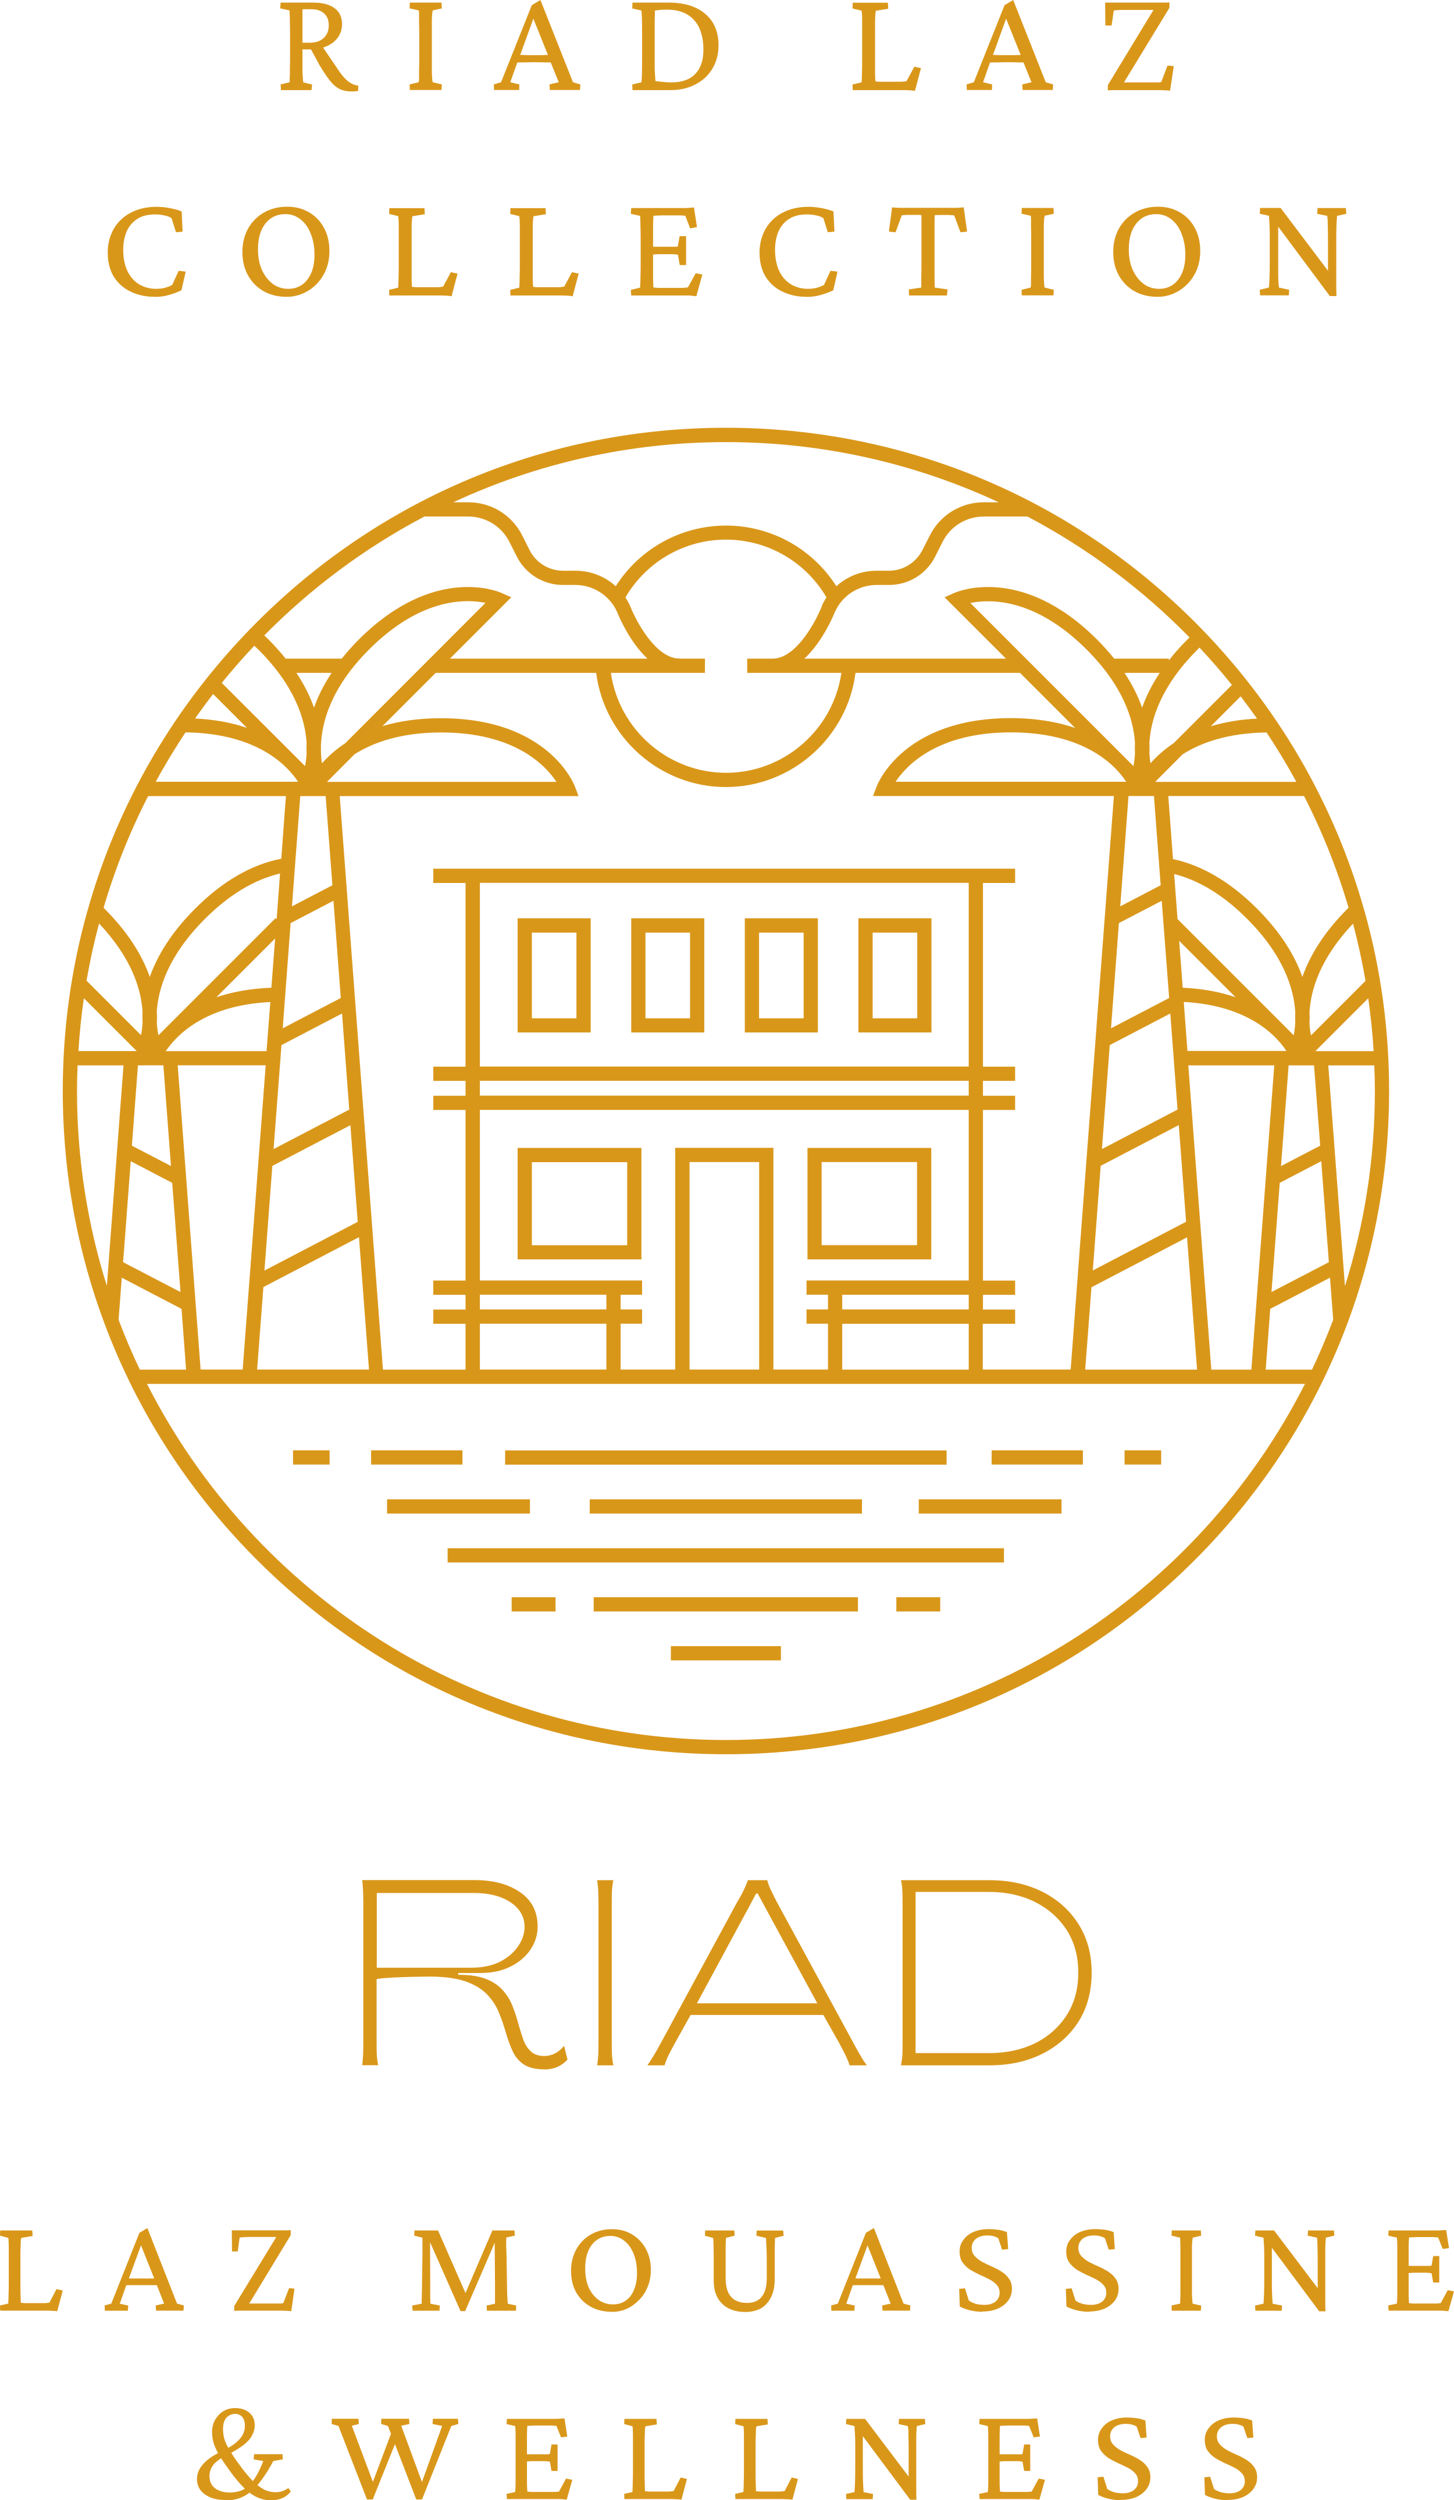
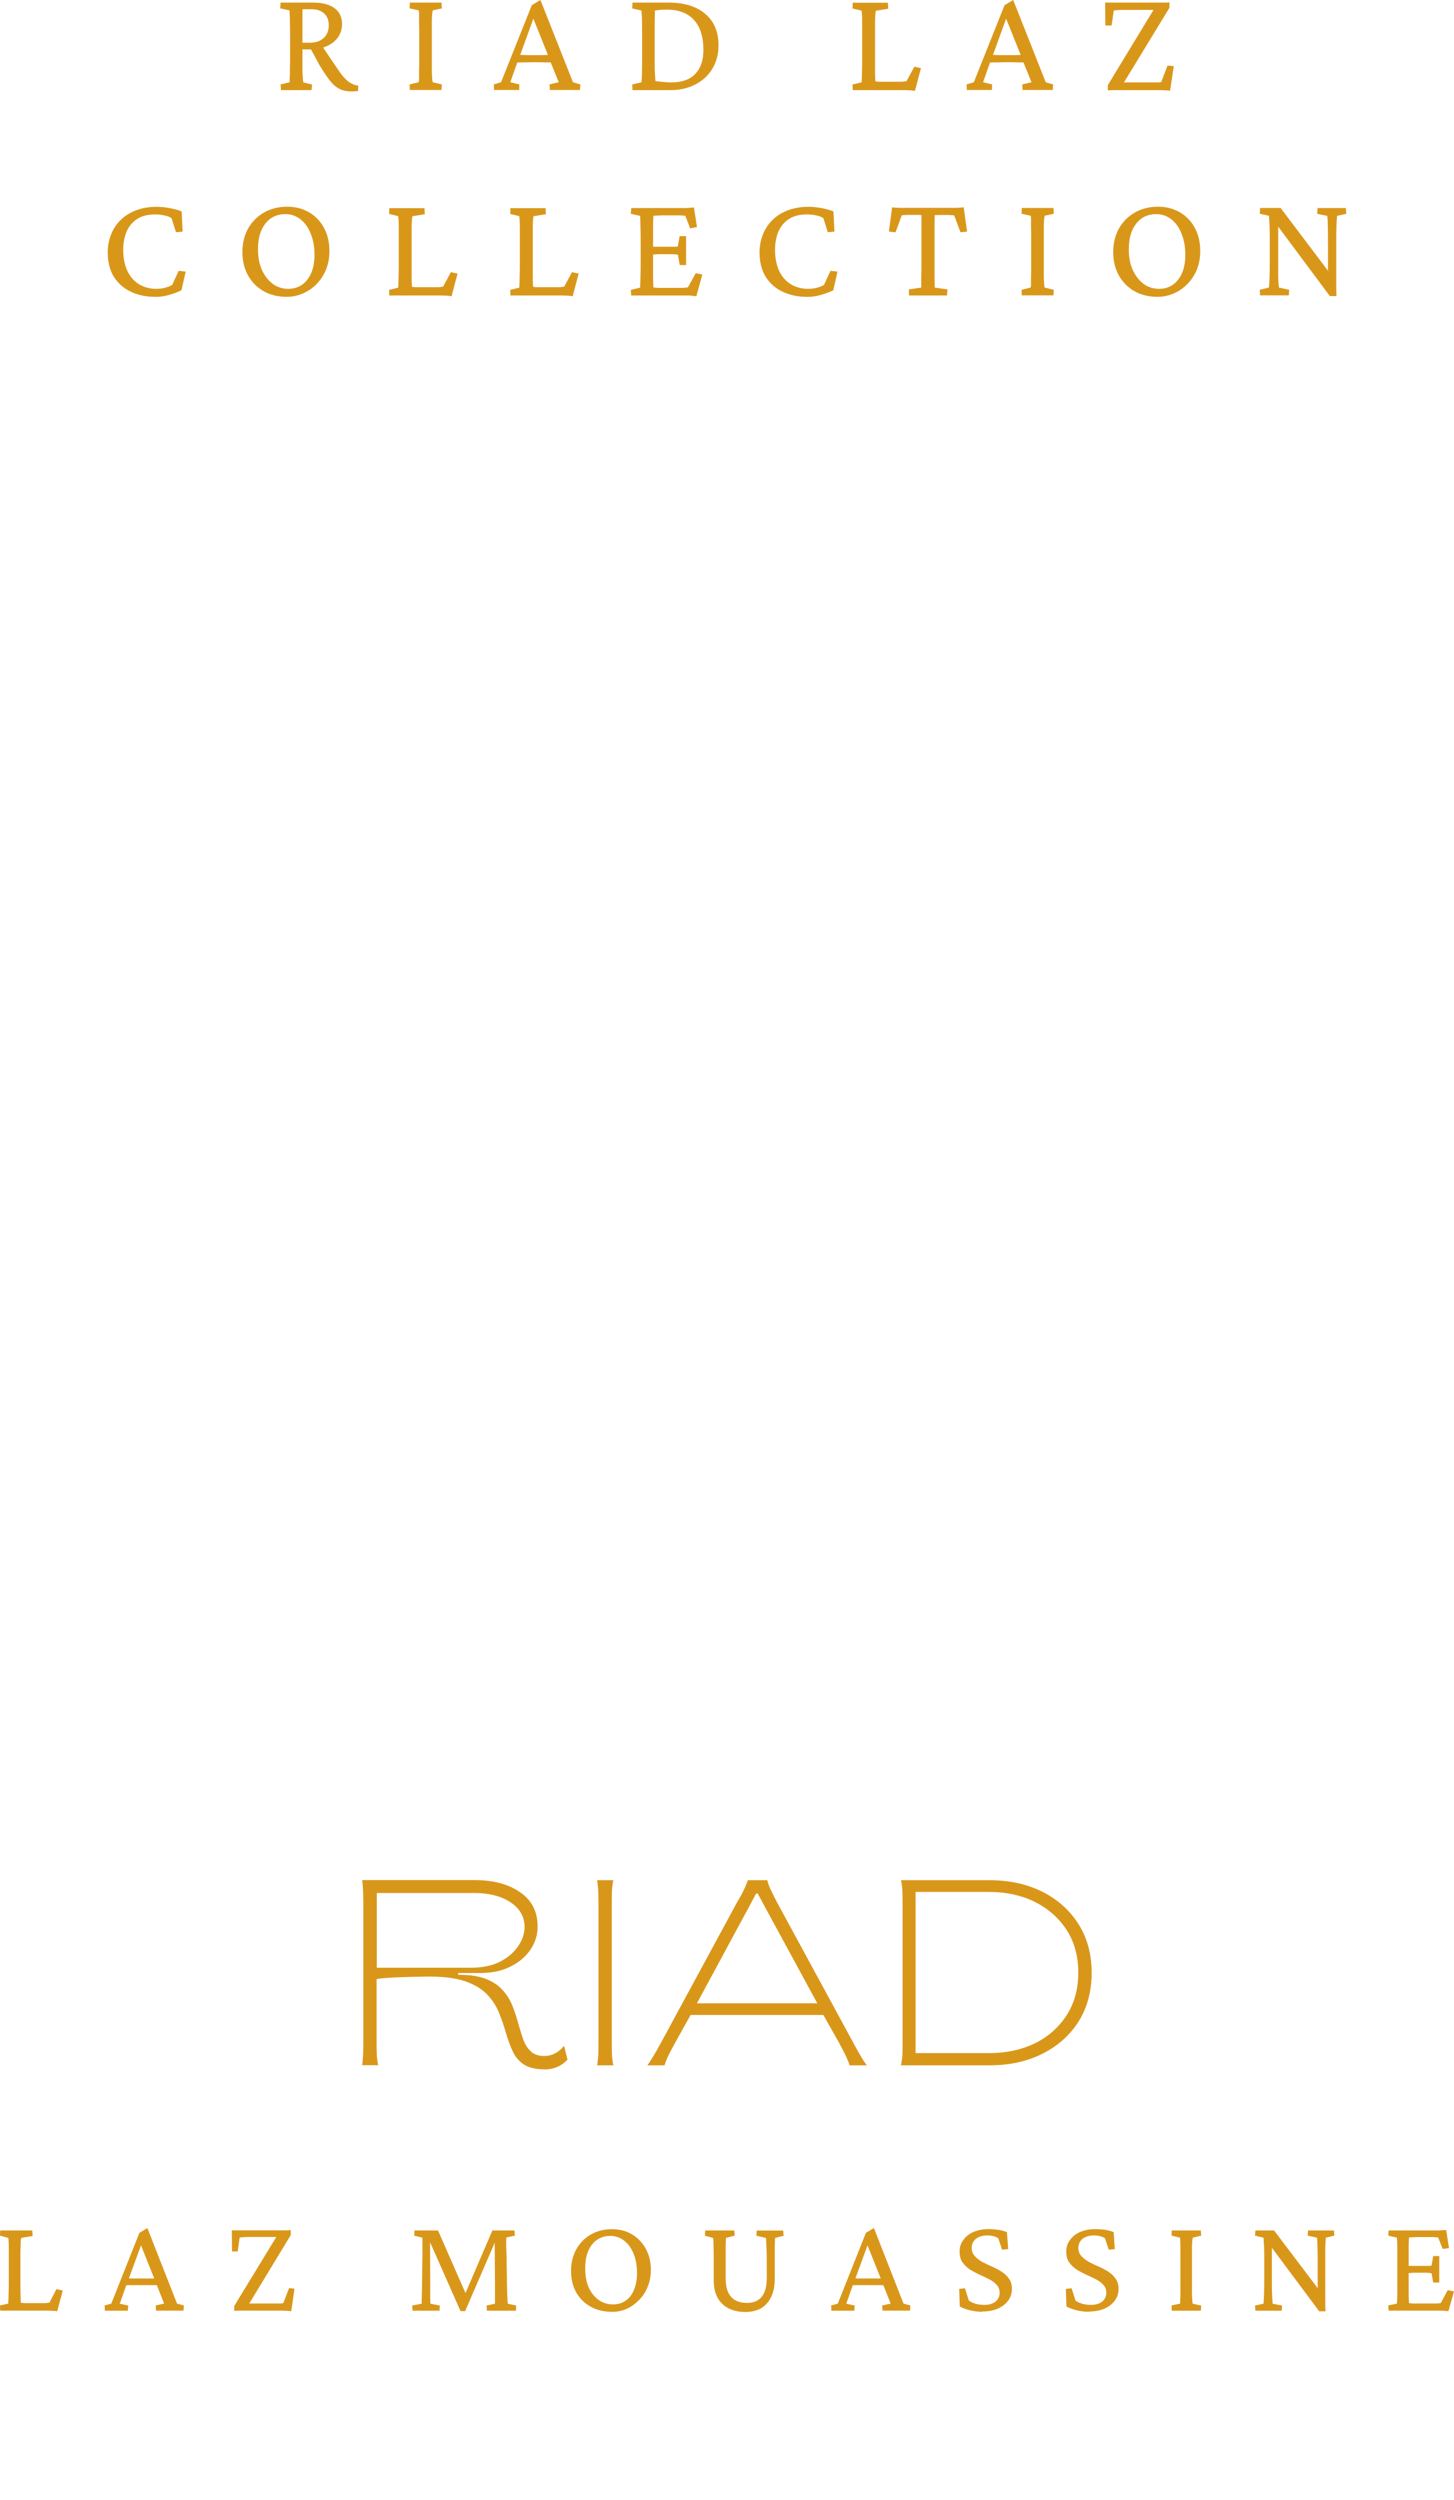
<svg xmlns="http://www.w3.org/2000/svg" id="Calque_2" data-name="Calque 2" viewBox="0 0 151.04 259.69">
  <defs>
    <clipPath id="clippath">
-       <path fill="none" d="M6.52 44.43h138v138h-138z" />
-     </clipPath>
+       </clipPath>
    <style>
      .cls-3{fill:#d9971a}
    </style>
  </defs>
  <g id="Calque_1-2" data-name="Calque 1">
    <g fill="none" clip-path="url(#clippath)">
      <path d="M141.77 94.72h.01l-.02-.02c-3.15-11.27-9.15-21.59-17.64-30.09-13.02-13.02-30.31-20.18-48.71-20.18S39.71 51.6 26.7 64.61C18.21 73.1 12.2 83.43 9.06 94.7l-.02.02h.01c-1.67 5.98-2.53 12.22-2.53 18.6 0 18.4 7.17 35.7 20.18 48.71s30.31 20.18 48.71 20.18 35.7-7.16 48.71-20.18 20.18-30.31 20.18-48.71c0-6.38-.86-12.62-2.53-18.6Zm-62.91 47.53h-7.23V120.7h7.23v21.55Zm-8.72-23.03v23.03h-5.67v-4.76h2.23v-1.48h-2.23v-1.53h2.23V133H49.85v-17.72h50.78V133H83.78v1.48h2.23v1.53h-2.23v1.48h2.23v4.76h-5.67v-23.03h-10.2Zm-20.29 18.27h13.14v4.76H49.85v-4.76Zm0-1.48v-1.53h13.14v1.53H49.85Zm50.78-25.23H49.85V91.7h50.78v19.08Zm0 1.48v1.54H49.85v-1.54h50.78Zm0 22.22v1.53H87.49v-1.53h13.14Zm-13.14 3.02h13.14v4.76H87.49v-4.76Zm14.62 0h3.34v-1.48h-3.34v-1.53h3.34v-1.48h-3.34v-17.72h3.34v-1.48h-3.34v-1.54h3.34v-1.48h-3.34V91.71h3.34v-1.48H45.01v1.48h3.35v19.08h-3.35v1.48h3.35v1.54h-3.35v1.48h3.35v17.72h-3.35v1.48h3.35v1.53h-3.35v1.48h3.35v4.76h-8.58l-4.49-59.57H60.1l-.38-1c-.11-.29-2.81-7.09-13.91-7.09-2.4 0-4.4.32-6.08.82l5.53-5.53h16.67c.85 6.7 6.64 11.86 13.47 11.86s12.62-5.16 13.47-11.86h17.09l5.72 5.72c-1.79-.61-3.99-1.02-6.69-1.02-11.11 0-13.81 6.8-13.92 7.09l-.38 1h25.02l-4.49 59.57h-9.13v-4.77Zm-87.55 4.83c-.82-1.71-1.57-3.46-2.24-5.25l.33-4.37 6.21 3.24.47 6.31h-4.77v.07Zm12.28-74.86c3.82 3.82 4.87 7.29 5.01 9.71-.02.39-.02.76 0 1.1-.03.5-.09.93-.16 1.29l-8.65-8.64c1.08-1.33 2.2-2.62 3.38-3.86.14.14.28.27.42.41Zm9.02 9.73c-1.03.68-1.82 1.41-2.41 2.08-.06-.35-.1-.76-.11-1.22v-.58c.07-2.44 1.03-6.05 4.99-10.01 4.13-4.14 7.84-5.03 10.28-5.03.73 0 1.34.08 1.82.18L35.86 77.2Zm-19.58 27.95c.14-2.42 1.18-5.88 5.01-9.71 2.51-2.51 5.13-4.08 7.8-4.71l-.35 4.74-.11-.11-12.17 12.17c-.07-.35-.14-.79-.17-1.29.02-.34.03-.71 0-1.1Zm12.3-7.65-.39 5.09c-2.26.09-4.14.46-5.71.99l6.09-6.09Zm-11.36 11.68c1.11-1.65 4.1-4.79 10.86-5.1l-.39 5.1H17.21Zm12.02-.63 6.29-3.28.75 9.98-7.86 4.1.82-10.8Zm-.95 12.55 8.11-4.23.76 10.04-9.69 5.06.82-10.86Zm1.08-14.29.82-10.93 4.45-2.32.76 10.1-6.04 3.15Zm5.16-14.86-4.2 2.19.86-11.45h2.64l.7 9.26Zm-.56-10.74 2.85-2.86c1.92-1.22 4.79-2.27 9.01-2.27 7.6 0 10.82 3.38 11.97 5.13H33.96Zm-1.35-7.71c-.4-1.13-.98-2.34-1.83-3.61h3.66c-.85 1.27-1.43 2.48-1.83 3.61Zm-6.95 2.11c-1.49-.52-3.28-.88-5.41-.98.61-.86 1.23-1.71 1.88-2.54l3.53 3.53Zm5.29 5.59H16.18c.95-1.76 1.99-3.46 3.09-5.13 7.4.09 10.55 3.4 11.69 5.13Zm-1.26 1.48-.48 6.51c-3.11.61-6.12 2.35-8.96 5.2-2.54 2.54-3.95 4.96-4.7 7.08-.74-2.12-2.16-4.54-4.7-7.08-.03-.04-.06-.07-.1-.1 1.19-4.04 2.74-7.92 4.63-11.6H29.7Zm-14.89 22.45c-.02.4-.01.76 0 1.1-.03.5-.09.93-.16 1.29l-5.66-5.66c.35-2.01.78-3.99 1.3-5.94 3.43 3.63 4.39 6.9 4.52 9.21Zm-.61 4.04H8.15c.11-1.85.3-3.68.56-5.49l5.49 5.49Zm.7 1.48h2.07l.79 10.46L13.7 119l.63-8.34h.57Zm3.85 23.55-5.96-3.1.79-10.49 4.31 2.25.86 11.35Zm2.09 8.05-2.38-31.6h9.14l-2.39 31.6h-4.37Zm6.51-8.56 9.94-5.19 1.04 13.75H26.71l.65-8.56ZM70.7 68.4h-.13c-2.44 0-4.51-3.91-5.09-5.41l-.02-.04c-.14-.32-.31-.61-.49-.9 2.17-3.71 6.13-6 10.44-6s8.28 2.29 10.44 6c-.18.28-.35.58-.49.9v.04c-.59 1.51-2.65 5.42-5.09 5.42h-2.65v1.48h9.78c-.84 5.88-5.95 10.38-11.97 10.38S64.3 75.78 63.46 69.89h9.77v-1.48H70.7Zm53.9-1.14c1.17 1.25 2.29 2.54 3.37 3.88l-6.05 6.05c-1.03.69-1.82 1.42-2.41 2.09-.05-.3-.09-.64-.11-1.02.02-.34.02-.7 0-1.09.13-2.42 1.18-5.89 5.01-9.71.06-.07.13-.13.2-.2Zm9.95 38.98c-.03.5-.09.93-.16 1.29l-12.07-12.07-.35-4.68c2.59.66 5.14 2.21 7.57 4.65 3.82 3.82 4.87 7.29 5.01 9.7-.02.4-.01.76 0 1.11ZM116.99 81.2H93.03c1.16-1.74 4.38-5.13 11.98-5.13 7.61 0 10.83 3.38 11.98 5.13Zm.59 1.48h2.29l.7 9.27-4.2 2.19.86-11.46h.35Zm-1.35 13.2 4.45-2.32.77 10.1-6.04 3.15.82-10.93Zm-.95 12.67 6.29-3.28.75 9.98-7.85 4.1.81-10.8Zm-.94 12.54 8.11-4.23.76 10.04-9.69 5.06.82-10.87Zm8.63-17.02c6.67.36 9.58 3.45 10.66 5.09h-10.28l-.38-5.09Zm-.11-1.48-.37-4.87 5.86 5.86c-1.52-.52-3.33-.89-5.49-.99Zm13.17 3.65c.02-.34.02-.71 0-1.1.13-2.31 1.09-5.58 4.52-9.2.52 1.94.95 3.93 1.3 5.94l-5.66 5.66c-.08-.36-.14-.79-.17-1.29Zm3.95-11.85c-2.54 2.54-3.95 4.96-4.69 7.08-.75-2.12-2.16-4.54-4.7-7.08-2.78-2.78-5.71-4.51-8.74-5.16l-.49-6.55h14.1c1.89 3.68 3.44 7.57 4.63 11.6-.03.03-.07.06-.1.1ZM120 81.21l2.85-2.86c1.87-1.19 4.66-2.22 8.72-2.27 1.1 1.66 2.14 3.37 3.09 5.13h-14.67Zm5.79-5.79 3.09-3.09c.58.76 1.15 1.53 1.7 2.31-1.83.09-3.42.38-4.79.79Zm-7.15-1.92c-.4-1.13-.98-2.34-1.83-3.61h3.66c-.84 1.27-1.43 2.48-1.83 3.61Zm-.74 3.68c-.02.39-.02.76 0 1.1-.03.5-.09.93-.16 1.29L100.8 62.63c2.05-.42 6.72-.53 12.09 4.85 3.82 3.82 4.87 7.29 5.01 9.71Zm-4.53 56.53 9.94-5.19 1.04 13.74h-11.62l.65-8.55Zm10.08-23.05h8.92l-2.38 31.6h-4.16l-2.39-31.6Zm9.49 12.2 4.31-2.25.79 10.49-5.96 3.1.86-11.35Zm-.99 13.09 6.21-3.24.33 4.37c-.67 1.77-1.4 3.49-2.2 5.18h-4.81l.47-6.31Zm5.18-16.95-4.06 2.12.79-10.46h2.64l.64 8.34Zm-.49-9.82 5.49-5.49c.26 1.81.45 3.64.56 5.49h-6.05Zm-13.07-42.97c-.07.07-.15.15-.22.21-.73.73-1.38 1.46-1.93 2.17v-.18h-5.68c-.53-.65-1.11-1.32-1.79-1.99-7.85-7.85-14.57-4.95-14.85-4.82l-.98.44 6.38 6.37H83.56c1.92-1.78 3.05-4.56 3.17-4.85.76-1.7 2.46-2.8 4.32-2.8h1.29c2.05 0 3.89-1.13 4.81-2.96l.76-1.51c.82-1.63 2.47-2.64 4.29-2.64h4.53c6.26 3.3 11.93 7.55 16.84 12.56Zm-19.83-14.04h-1.54c-2.39 0-4.54 1.32-5.61 3.45l-.77 1.51c-.67 1.32-2.01 2.15-3.48 2.15h-1.29c-1.57 0-3.05.59-4.17 1.61-2.48-3.9-6.79-6.3-11.46-6.3s-8.97 2.39-11.46 6.3c-1.12-1.02-2.6-1.61-4.17-1.61H58.5c-1.48 0-2.82-.82-3.49-2.15l-.76-1.51c-1.07-2.13-3.22-3.45-5.61-3.45h-1.55c8.62-4.01 18.22-6.25 28.33-6.25s19.71 2.24 28.32 6.25ZM44.1 53.65h4.53c1.82 0 3.47 1.01 4.29 2.64l.76 1.51c.92 1.82 2.77 2.96 4.81 2.96h1.29c1.86 0 3.56 1.1 4.32 2.8.12.3 1.25 3.08 3.16 4.85H46.74l6.37-6.37-.98-.44c-.28-.13-6.99-3.03-14.85 4.82-.67.67-1.26 1.34-1.78 1.99h-5.83c-.52-.65-1.11-1.32-1.78-1.99-.15-.15-.29-.28-.44-.42 4.86-4.92 10.46-9.1 16.64-12.35ZM8.06 110.66h4.77l-1.73 22.9C9.09 127.17 8 120.37 8 113.33c0-.89.02-1.78.06-2.67Zm67.35 70.07c-26.23 0-49.01-15.06-60.14-36.99h120.29c-11.14 21.93-33.92 36.99-60.15 36.99Zm64.3-47.17-1.73-22.9h4.78c.04.89.06 1.77.06 2.66 0 7.05-1.09 13.85-3.1 20.24Zm-41.38 18.57H52.47v-1.48h45.86v1.48Zm-37.07 5.08v-1.48h28.28v1.48H61.26Zm-14.76 3.6h57.79v1.48H46.5v-1.48Zm15.17 5.09h27.45v1.48H61.67v-1.48Zm8.02 5.08h11.43v1.48H69.69v-1.48Zm25.75-15.25h14.83v1.48H95.44v-1.48Zm-40.39 1.48H40.21v-1.48h14.84v1.48Zm38.06 8.69h4.56v1.48h-4.56v-1.48Zm-39.96 0h4.56v1.48h-4.56v-1.48Zm49.86-15.26h9.48v1.48h-9.48v-1.48Zm13.81 0h3.8v1.48h-3.8v-1.48Zm-68.78 1.48h-9.49v-1.48h9.49v1.48Zm-17.6-1.48h3.8v1.48h-3.8v-1.48Zm66.3-31.41H83.88v11.58h12.86v-11.58Zm-1.48 10.1h-9.91v-8.63h9.91v8.63Zm-41.49 1.48h12.86v-11.58H53.77v11.58Zm1.48-10.1h9.9v8.63h-9.9v-8.63Zm6.11-25.33h-7.59v11.86h7.59V95.38Zm-1.48 10.39h-4.63v-8.9h4.63v8.9Zm13.28-10.39h-7.59v11.86h7.59V95.38Zm-1.48 10.39h-4.63v-8.9h4.63v8.9Zm13.28-10.39h-7.59v11.86h7.59V95.38Zm-1.48 10.39h-4.63v-8.9h4.63v8.9Zm13.28-10.39h-7.59v11.86h7.59V95.38Zm-1.48 10.39h-4.63v-8.9h4.63v8.9Z" class="cls-3" />
    </g>
    <path id="riad" d="M56.57 214.94c-.93 0-1.66-.18-2.17-.52-.5-.34-.89-.8-1.15-1.38-.27-.57-.49-1.19-.69-1.88-.2-.69-.43-1.38-.71-2.06-.27-.69-.67-1.32-1.21-1.9-.53-.57-1.27-1.03-2.23-1.38-.96-.34-2.22-.52-3.77-.52-.28 0-.68.01-1.19.02-.52 0-1.06.02-1.65.04-.57.02-1.1.04-1.6.08-.49.03-.85.07-1.08.13v6.67c0 .64.01 1.12.04 1.44.03.31.07.58.13.83h-1.67c.04-.25.07-.53.08-.83.03-.32.04-.8.04-1.44v-14.69c0-.64-.02-1.11-.04-1.44-.02-.32-.04-.59-.08-.83h11.69c1.96 0 3.53.43 4.73 1.27 1.21.83 1.81 2.02 1.81 3.56 0 .86-.25 1.66-.75 2.4-.49.72-1.18 1.31-2.06 1.75-.89.45-1.93.67-3.13.67H47.6v.19h.15c1.15 0 2.09.16 2.81.46.72.29 1.3.7 1.73 1.21.43.5.76 1.05.98 1.65.23.6.43 1.2.58 1.79.17.58.34 1.14.52 1.65.19.5.46.91.79 1.21.33.31.79.46 1.38.46.79 0 1.48-.35 2.06-1.06l.35 1.44c-.63.68-1.43 1.02-2.4 1.02Zm-17.44-10.56h9.83c1.14 0 2.11-.2 2.94-.6.82-.42 1.45-.95 1.9-1.6.46-.65.69-1.33.69-2.04 0-1.04-.48-1.89-1.44-2.54-.96-.65-2.23-.98-3.81-.98h-10.1v7.77Zm22.9 10.14c.04-.23.07-.51.1-.83.03-.32.04-.8.04-1.44v-14.69c0-.64-.02-1.11-.04-1.44-.03-.32-.06-.59-.1-.83h1.69c-.06.24-.1.52-.13.83-.03.32-.04.8-.04 1.44v14.69c0 .64.01 1.12.04 1.44.03.32.07.6.13.83h-1.69Zm5.22 0c.17-.23.34-.51.54-.83.21-.32.48-.8.83-1.44l7.96-14.69c.38-.64.63-1.11.77-1.44.15-.32.26-.59.33-.83h2.02c.09.36.23.73.42 1.1.18.38.36.75.56 1.13l8 14.73c.34.64.61 1.12.81 1.44.19.32.38.6.56.83h-1.79c-.07-.23-.18-.51-.33-.83-.14-.32-.39-.8-.73-1.44l-1.67-2.96H71.74l-1.65 2.96c-.35.64-.6 1.12-.75 1.44-.14.32-.24.6-.31.83h-1.79Zm5.15-6.44h12.5l-4.71-8.67-1.48-2.73h-.17c-.24.46-.48.92-.73 1.38-.25.45-.5.91-.75 1.38l-4.67 8.65Zm21.19 6.44c.05-.23.09-.51.13-.83.03-.32.04-.8.04-1.44v-14.69c0-.64-.02-1.11-.04-1.44-.03-.32-.07-.59-.13-.83h9.21c2.07 0 3.9.41 5.5 1.21 1.59.81 2.84 1.93 3.75 3.38.9 1.43 1.35 3.1 1.35 5.02s-.45 3.62-1.35 5.06c-.91 1.43-2.16 2.55-3.75 3.35-1.6.81-3.43 1.21-5.5 1.21h-9.21Zm1.52-1.27h7.63c1.76 0 3.34-.33 4.73-1 1.39-.68 2.49-1.65 3.31-2.9.82-1.26 1.23-2.75 1.23-4.46s-.41-3.21-1.23-4.46c-.82-1.25-1.93-2.21-3.31-2.9-1.39-.68-2.97-1.02-4.73-1.02h-7.63v16.73Z" class="cls-3" />
    <path id="laz_moiassine" d="M5.94 240.06c-.14-.02-.29-.03-.46-.04-.16 0-.31-.01-.48-.02H.02l-.02-.54.85-.19c.01-.05.02-.17.02-.33.01-.17.02-.4.02-.69.01-.3.02-.66.02-1.06v-3.75c0-.29-.01-.52-.02-.69 0-.18-.02-.28-.04-.31l-.85-.23.02-.54h3.33l.04.58-1.17.19s-.05.12-.06.27c0 .16-.01.39-.02.69-.02.29-.02.67-.02 1.13v2.67c0 .49 0 .91.02 1.27.01.36.02.6.02.71.14.02.28.03.42.04h2.1c.15-.01.3-.03.46-.06l.73-1.4.65.15-.58 2.17Zm4.95-.06-.02-.54.69-.19 2.92-7.35.83-.5 3.08 7.85.71.19-.04.54h-2.85l-.04-.54.88-.19-.83-2.1-.17-.44-1.54-3.85.33-.19-1.48 4.04-.17.42-.75 2.13.88.19-.04.54H10.9Zm1.98-2.63v-.75c.18.02.42.03.73.04h2.29c.32-.01.57-.03.75-.04v.75c-.32-.01-.64-.02-.96-.02h-1.81c-.31 0-.64.01-1 .02Zm17.4 2.69c-.16-.02-.31-.03-.46-.04-.16 0-.31-.01-.46-.02h-4.54c-.16.01-.31.02-.48.02v-.5l4.65-7.63.04.46h-3.21c-.21 0-.39.01-.52.02-.14 0-.27.02-.4.04l-.19 1.44h-.6l-.02-2.19h5.58c.18 0 .36 0 .54-.02v.52l-4.6 7.58v-.48h3.56c.09-.01.19-.03.27-.04l.6-1.56.56.06-.33 2.33Zm12.77-8.39h2.46l2.98 6.79h-.25l2.92-6.79h2.29l.04.54-.88.19c-.02.14-.02.39-.02.75.01.36.03.75.04 1.17l.04 2.6c.01.47.02.87.02 1.19.01.31.03.56.04.75.01.18.02.32.02.42l.88.19-.02.54h-3.02l-.04-.54.88-.19v-2.15l-.04-5.04h.38l-3.44 7.96h-.48l-3.52-7.96h.35l.02 4.81v1.71c.01.35.02.57.02.67l.98.19-.04.54h-2.79l-.04-.54.98-.19v-.38c.01-.18.02-.42.02-.71.01-.3.02-.66.02-1.06l.04-2.81c.01-.42.01-.8 0-1.15v-.75l-.85-.21.02-.54Zm20.51 8.45c-.83 0-1.57-.18-2.21-.54-.64-.36-1.14-.86-1.5-1.5-.35-.64-.52-1.38-.52-2.21s.18-1.57.54-2.23c.36-.65.86-1.17 1.5-1.54.65-.38 1.39-.56 2.21-.56s1.48.18 2.08.54c.61.36 1.09.86 1.44 1.5.34.63.52 1.35.52 2.19 0 .64-.11 1.22-.33 1.75-.21.53-.51.99-.9 1.38-.38.39-.81.7-1.29.92-.49.21-1 .31-1.54.31Zm.13-.77c.51 0 .96-.13 1.33-.4.38-.26.66-.64.85-1.13.21-.48.31-1.06.31-1.73 0-.76-.12-1.43-.35-2-.24-.58-.56-1.03-.98-1.35-.41-.33-.89-.5-1.44-.5-.81 0-1.45.31-1.92.92-.46.6-.69 1.41-.69 2.44 0 .74.11 1.39.35 1.96.25.56.59.99 1.02 1.31.44.32.94.48 1.5.48Zm9.58-7.68h3.02l.04.54-.9.23s-.01.11-.02.25c0 .13-.01.33-.02.63v3.38c.01.6.11 1.08.29 1.46.19.36.45.63.77.79.33.17.71.25 1.15.25s.78-.08 1.08-.25c.3-.17.54-.44.71-.81.18-.39.27-.9.27-1.52v-1.83c0-.43-.01-.8-.02-1.13-.02-.33-.03-.6-.04-.81 0-.21-.01-.34-.02-.4l-1-.23.04-.54h2.75l.04.54-.88.23s-.01.12-.02.27c0 .14-.01.38-.02.71v3.25c0 .79-.14 1.45-.4 1.96-.27.52-.63.9-1.08 1.15-.46.23-.98.35-1.56.35-1.03 0-1.83-.28-2.42-.85-.58-.57-.88-1.36-.88-2.4v-2.35c0-.53-.01-.93-.02-1.21 0-.29-.01-.5-.02-.63 0-.14-.01-.22-.02-.25l-.85-.23.02-.54Zm13.1 8.33-.02-.54.69-.19 2.92-7.35.83-.5 3.08 7.85.71.19-.04.54h-2.85l-.04-.54.88-.19-.83-2.1-.17-.44-1.54-3.85.33-.19-1.48 4.04-.17.42-.75 2.13.88.19-.04.54h-2.38Zm1.98-2.63v-.75c.18.02.42.03.73.04h2.29c.32-.01.57-.03.75-.04v.75c-.32-.01-.64-.02-.96-.02h-1.81c-.31 0-.64.01-1 .02Zm13.71 2.75c-.42 0-.84-.05-1.27-.15-.43-.11-.79-.24-1.08-.4l-.06-1.83.6-.06.4 1.27c.22.16.47.27.75.35.29.07.58.1.88.1.47 0 .84-.11 1.13-.33.29-.23.44-.54.44-.92 0-.33-.1-.61-.31-.83-.2-.22-.45-.42-.77-.58-.32-.17-.66-.32-1.02-.48-.35-.17-.68-.34-1-.54-.31-.21-.56-.46-.77-.75-.2-.3-.29-.68-.29-1.13s.13-.84.4-1.19c.26-.36.61-.64 1.06-.83.46-.19.98-.29 1.56-.29.25 0 .48.02.71.04.23.02.45.05.65.1.21.06.39.11.54.17l.13 1.77-.63.06-.4-1.19c-.29-.19-.68-.29-1.15-.29s-.88.12-1.17.35c-.29.24-.44.55-.44.94 0 .33.1.62.31.85.21.22.46.43.77.6.32.17.65.33 1 .48.36.16.7.33 1.02.54.32.2.57.44.77.73.21.29.31.65.31 1.06 0 .46-.14.87-.4 1.23-.27.35-.63.63-1.08.83-.46.19-.99.29-1.58.29Zm11.08 0c-.42 0-.84-.05-1.27-.15-.43-.11-.79-.24-1.08-.4l-.06-1.83.6-.06.4 1.27c.22.16.47.27.75.35.29.07.58.1.88.1.47 0 .84-.11 1.13-.33.29-.23.44-.54.44-.92 0-.33-.1-.61-.31-.83-.2-.22-.45-.42-.77-.58-.32-.17-.66-.32-1.02-.48-.35-.17-.68-.34-1-.54-.31-.21-.56-.46-.77-.75-.2-.3-.29-.68-.29-1.13s.13-.84.4-1.19c.26-.36.61-.64 1.06-.83.46-.19.98-.29 1.56-.29.25 0 .48.02.71.04.23.02.45.05.65.1.21.06.39.11.54.17l.13 1.77-.63.06-.4-1.19c-.29-.19-.68-.29-1.15-.29s-.88.12-1.17.35c-.29.24-.44.55-.44.94 0 .33.1.62.31.85.21.22.46.43.77.6.32.17.65.33 1 .48.36.16.7.33 1.02.54.32.2.57.44.77.73.21.29.31.65.31 1.06 0 .46-.14.87-.4 1.23-.27.35-.63.63-1.08.83-.46.19-.99.29-1.58.29Zm8.59-.12-.02-.54.88-.19c.01-.05.02-.17.02-.33.01-.17.02-.4.02-.69v-4.81c0-.3-.01-.54-.02-.71 0-.18-.01-.28-.02-.31l-.88-.21.02-.54h3.02l.04.54-.88.21s-.03.12-.04.27c-.02.16-.03.39-.04.69v4.92c.01.29.03.52.04.69.01.16.03.25.04.29l.88.19-.04.54h-3.02Zm15.16-2.02v-3.19c0-.55-.01-1-.02-1.33 0-.33-.01-.58-.02-.75-.02-.17-.03-.26-.04-.29l-.96-.21.04-.54h2.69l.04.54-.88.21s-.01.13-.02.29c-.02.17-.03.43-.04.77v5.63c0 .31 0 .63.02.96h-.65l-5.23-7.02h.31v3.79c0 .57 0 1.03.02 1.38.01.33.03.58.04.75.01.17.02.27.02.31l.98.19-.04.54h-2.73l-.04-.54.88-.19s.02-.14.02-.29c.01-.17.03-.42.04-.77.01-.34.02-.8.02-1.38v-2.42c0-.43-.01-.78-.02-1.04-.02-.28-.03-.49-.04-.65 0-.15-.01-.26-.02-.31l-.88-.21.04-.54h1.94l4.77 6.31h-.25Zm13.58 2.08c-.28-.03-.53-.05-.75-.06h-5.46l-.04-.54.9-.19c0-.05 0-.17.02-.33.01-.17.02-.4.02-.69v-4.81c0-.3-.01-.54-.02-.71-.02-.17-.02-.27-.02-.31l-.9-.21.04-.54h4.98c.15 0 .31 0 .48-.02.17-.01.34-.02.52-.02l.29 1.88-.65.08-.48-1.19c-.07-.01-.16-.02-.25-.02-.1-.01-.2-.02-.29-.02h-1.6c-.18 0-.34.01-.48.02-.14 0-.27.01-.4.02 0 .04-.01.16-.02.33 0 .17-.01.37-.02.6v5.06c.01.2.02.37.02.52.01.14.02.24.02.31.14.02.28.03.42.04h2.35c.14 0 .24 0 .31-.02.08-.01.15-.02.21-.02l.73-1.35.65.13-.58 2.06Zm-1.58-2.98-.17-.96s-.13-.03-.25-.04c-.11-.01-.24-.02-.4-.02h-1.08c-.13 0-.27.01-.42.02-.14.02-.29.02-.44.02v-.77c.15.02.3.02.44.02h1.9c.13 0 .21-.01.25-.04l.17-.98h.63v2.75h-.63Z" class="cls-3" data-name="laz moiassine" />
-     <path id="wellness" d="M23.48 259.67c-.7 0-1.27-.1-1.71-.31-.45-.21-.78-.47-1-.79-.21-.33-.31-.69-.31-1.08 0-.32.07-.64.23-.96.17-.33.44-.67.83-1 .39-.33.94-.66 1.65-.98.55-.28 1-.55 1.33-.83.33-.28.57-.55.71-.83.15-.29.23-.59.23-.92 0-.42-.1-.73-.29-.94-.2-.21-.44-.31-.73-.31-.35 0-.65.14-.9.4-.24.27-.35.66-.35 1.17 0 .31.03.6.1.9.07.28.18.56.33.85.15.28.33.58.54.92.21.32.45.67.73 1.04.47.66.92 1.2 1.33 1.63.42.42.82.73 1.21.94.4.2.8.29 1.21.29.25 0 .47-.03.67-.1.21-.07.43-.18.67-.33l.25.35c-.24.31-.53.54-.88.69-.33.15-.72.23-1.17.23-.5 0-.98-.1-1.44-.31s-.91-.53-1.35-.96c-.45-.44-.91-.99-1.4-1.65-.43-.59-.79-1.11-1.08-1.56-.28-.46-.49-.9-.65-1.31-.14-.42-.21-.85-.21-1.31s.1-.88.31-1.25.49-.67.85-.9c.36-.22.78-.33 1.25-.33.59 0 1.08.16 1.46.48.38.32.56.76.56 1.31 0 .38-.1.74-.29 1.08-.18.33-.49.68-.94 1.02-.45.33-1.06.7-1.83 1.08-.63.33-1.06.67-1.29 1-.24.33-.35.71-.35 1.13 0 .32.08.61.25.88.17.25.41.45.73.58.32.14.69.21 1.1.21.51 0 .98-.09 1.4-.29.42-.21.79-.55 1.13-1.04.34-.48.67-1.13.98-1.94l-1-.17.04-.54h2.96l.02.54-.98.17c-.47.89-.95 1.64-1.44 2.25-.47.61-.99 1.07-1.56 1.38-.57.31-1.21.46-1.92.46Zm17.76-6.33-2.52 6.27h-.6l-2.96-7.63-.71-.21.02-.54h2.77l.04.54-.73.19 2.33 6.21h-.29l2.25-5.98.4 1.15Zm2 6.27-2.94-7.63-.71-.21.02-.54h2.88l.04.54-.85.19 2.29 6.21h-.27l2.23-6.19-1-.21.04-.54h2.6l.04.54-.73.21-3.04 7.63h-.6Zm15.63.02c-.28-.03-.53-.05-.75-.06h-5.46l-.04-.54.9-.19c0-.05 0-.17.02-.33.01-.17.02-.4.02-.69v-4.81c0-.3-.01-.54-.02-.71-.02-.17-.02-.27-.02-.31l-.9-.21.04-.54h4.98c.15 0 .31 0 .48-.02.17-.01.34-.02.52-.02l.29 1.88-.65.08-.48-1.19c-.07-.01-.16-.02-.25-.02-.1-.01-.2-.02-.29-.02h-1.6c-.18 0-.34.01-.48.02-.14 0-.27.01-.4.02 0 .04-.01.16-.02.33 0 .17-.01.37-.02.6v5.06c.01.2.02.37.02.52.01.14.02.24.02.31.14.02.28.03.42.04h2.35c.14 0 .24 0 .31-.02.08-.01.15-.02.21-.02l.73-1.35.65.13-.58 2.06Zm-1.58-2.98-.17-.96s-.13-.03-.25-.04c-.11-.01-.24-.02-.4-.02h-1.08c-.13 0-.27.01-.42.02-.14.02-.29.02-.44.02v-.77c.15.02.3.02.44.02h1.9c.13 0 .21-.01.25-.04l.17-.98h.63v2.75h-.63Zm13.49 2.98c-.14-.02-.29-.03-.46-.04-.16 0-.31-.01-.48-.02h-4.98l-.02-.54.85-.19c.01-.05.02-.17.02-.33.01-.17.02-.4.02-.69.01-.3.02-.66.02-1.06v-3.75c0-.29-.01-.52-.02-.69 0-.18-.02-.28-.04-.31l-.85-.23.02-.54h3.33l.04.58-1.17.19s-.05.12-.06.27c0 .16-.01.39-.02.69-.02.29-.02.67-.02 1.13v2.67c0 .49 0 .91.02 1.27.01.36.02.6.02.71.14.02.28.03.42.04h2.1c.15-.01.3-.03.46-.06l.73-1.4.65.15-.58 2.17Zm11.53 0c-.14-.02-.29-.03-.46-.04-.16 0-.31-.01-.48-.02h-4.98l-.02-.54.85-.19c.01-.05.02-.17.02-.33.01-.17.02-.4.02-.69.01-.3.02-.66.02-1.06v-3.75c0-.29-.01-.52-.02-.69 0-.18-.02-.28-.04-.31l-.85-.23.02-.54h3.33l.04.58-1.17.19s-.05.12-.06.27c0 .16-.01.39-.02.69-.02.29-.02.67-.02 1.13v2.67c0 .49 0 .91.02 1.27.01.36.02.6.02.71.14.02.28.03.42.04h2.1c.15-.01.3-.03.46-.06l.73-1.4.65.15-.58 2.17Zm12.08-2.08v-3.19c0-.55-.01-1-.02-1.33 0-.33-.01-.58-.02-.75-.02-.17-.03-.26-.04-.29l-.96-.21.04-.54h2.69l.04.54-.88.21s-.01.13-.02.29c-.02.17-.03.43-.04.77v5.63c0 .31 0 .63.02.96h-.65l-5.23-7.02h.31v3.79c0 .57 0 1.03.02 1.38.01.33.03.58.04.75.01.17.02.27.02.31l.98.19-.04.54h-2.73l-.04-.54.88-.19s.02-.14.02-.29c.01-.17.03-.42.04-.77.01-.34.02-.8.02-1.38v-2.42c0-.43-.01-.78-.02-1.04-.02-.28-.03-.49-.04-.65 0-.15-.01-.26-.02-.31l-.88-.21.04-.54h1.94l4.77 6.31h-.25Zm13.58 2.08c-.28-.03-.53-.05-.75-.06h-5.46l-.04-.54.9-.19c0-.05 0-.17.02-.33.01-.17.02-.4.02-.69v-4.81c0-.3-.01-.54-.02-.71-.02-.17-.02-.27-.02-.31l-.9-.21.04-.54h4.98c.15 0 .31 0 .48-.02.17-.01.34-.02.52-.02l.29 1.88-.65.08-.48-1.19c-.07-.01-.16-.02-.25-.02-.1-.01-.2-.02-.29-.02h-1.6c-.18 0-.34.01-.48.02-.14 0-.27.01-.4.02 0 .04-.01.16-.02.33 0 .17-.01.37-.02.6v5.06c.01.2.02.37.02.52.01.14.02.24.02.31.14.02.28.03.42.04h2.35c.14 0 .24 0 .31-.02.08-.01.15-.02.21-.02l.73-1.35.65.13-.58 2.06Zm-1.58-2.98-.17-.96s-.13-.03-.25-.04c-.11-.01-.24-.02-.4-.02h-1.08c-.13 0-.27.01-.42.02-.14.02-.29.02-.44.02v-.77c.15.02.3.02.44.02h1.9c.13 0 .21-.01.25-.04l.17-.98h.63v2.75h-.63Zm10.04 3.04c-.42 0-.84-.05-1.27-.15-.43-.11-.79-.24-1.08-.4l-.06-1.83.6-.06.4 1.27c.22.16.47.27.75.35.29.07.58.1.88.1.47 0 .84-.11 1.13-.33.29-.23.44-.54.44-.92 0-.33-.1-.61-.31-.83-.2-.22-.45-.42-.77-.58-.32-.17-.66-.32-1.02-.48-.35-.17-.68-.34-1-.54-.31-.21-.56-.46-.77-.75-.2-.3-.29-.68-.29-1.13s.13-.84.4-1.19c.26-.36.61-.64 1.06-.83.46-.19.98-.29 1.56-.29.25 0 .48.02.71.04.23.02.45.05.65.1.21.06.39.11.54.17l.13 1.77-.63.06-.4-1.19c-.29-.19-.68-.29-1.15-.29s-.88.12-1.17.35c-.29.24-.44.55-.44.94 0 .33.1.62.31.85.21.22.46.43.77.6.32.17.65.33 1 .48.36.16.7.33 1.02.54.32.2.57.44.77.73.21.29.31.65.31 1.06 0 .46-.14.87-.4 1.23-.27.35-.63.63-1.08.83-.46.19-.99.29-1.58.29Zm11.09 0c-.42 0-.84-.05-1.27-.15-.43-.11-.79-.24-1.08-.4l-.06-1.83.6-.06.4 1.27c.22.16.47.27.75.35.29.07.58.1.88.1.47 0 .84-.11 1.13-.33.29-.23.44-.54.44-.92 0-.33-.1-.61-.31-.83-.2-.22-.45-.42-.77-.58-.32-.17-.66-.32-1.02-.48-.35-.17-.68-.34-1-.54-.31-.21-.56-.46-.77-.75-.2-.3-.29-.68-.29-1.13s.13-.84.4-1.19c.26-.36.61-.64 1.06-.83.46-.19.98-.29 1.56-.29.25 0 .48.02.71.04.23.02.45.05.65.1.21.06.39.11.54.17l.13 1.77-.63.06-.4-1.19c-.29-.19-.68-.29-1.15-.29s-.88.12-1.17.35c-.29.24-.44.55-.44.94 0 .33.1.62.31.85.21.22.46.43.77.6.32.17.65.33 1 .48.36.16.7.33 1.02.54.32.2.57.44.77.73.21.29.31.65.31 1.06 0 .46-.14.87-.4 1.23-.27.35-.63.63-1.08.83-.46.19-.99.29-1.58.29Z" class="cls-3" />
    <path id="gr-riad_laz" d="m29.19 9.35-.04-.58.94-.23v-.33c.01-.15.02-.33.02-.54V7c.01-.25.02-.49.02-.73v-2.9c0-.47-.01-.86-.02-1.19 0-.33-.01-.59-.02-.77 0-.18-.01-.29-.02-.33l-.96-.21.04-.6h3.4c.96 0 1.69.2 2.21.58.51.38.77.93.77 1.65 0 .52-.14.97-.42 1.38-.28.39-.67.7-1.17.92-.5.22-1.07.33-1.71.33h-1v-.69h.9c.64 0 1.13-.16 1.48-.48.36-.32.54-.76.54-1.33 0-.54-.16-.95-.48-1.23-.31-.29-.74-.44-1.31-.44h-.9s-.03.06-.04.13V7.4c.01.29.03.53.04.71.01.18.03.33.04.44l.92.23-.06.58h-3.17Zm7.31.15c-.45 0-.85-.08-1.21-.25-.35-.17-.68-.45-1-.85-.32-.4-.68-.94-1.08-1.6l-1.04-1.92 1.17-.27 1.67 2.46c.28.43.53.77.77 1.02.23.25.46.44.69.56.22.13.47.21.75.25l-.02.54c-.1.03-.21.04-.33.04-.11.01-.23.02-.35.02Zm6.07-.15-.02-.58.94-.23s.04-.15.04-.33v-.77c.01-.32.02-.71.02-1.17v-2.9c0-.47-.01-.86-.02-1.19v-.77c0-.19-.02-.3-.04-.33l-.94-.21.02-.6h3.29l.04.6-.94.21s-.05.14-.06.31c-.02.17-.03.41-.04.73V7.5c.01.32.03.56.04.73.01.17.03.27.06.31l.94.23-.04.58h-3.29Zm8.75 0-.02-.58.75-.23 3.19-8 .9-.54 3.38 8.54.77.23-.04.58h-3.13l-.04-.58.96-.23-.92-2.27-.17-.48-1.69-4.21.35-.21-1.6 4.42-.19.46-.81 2.29.94.23-.02.58h-2.6Zm2.17-2.85v-.83c.19.02.46.03.79.04.34.02.77.02 1.27.02s.9 0 1.23-.02c.34-.01.61-.03.81-.04v.83c-.35-.01-.7-.02-1.04-.02-.35-.01-.68-.02-1-.02s-.64.01-.98.02c-.33 0-.7.01-1.08.02ZM65.7.27h3.75c1.63 0 2.9.39 3.81 1.17.92.78 1.38 1.87 1.38 3.27 0 .92-.22 1.73-.65 2.44-.42.7-1.01 1.24-1.77 1.63-.75.39-1.61.58-2.58.58H65.7l-.02-.58.94-.23c.03-.08.05-.34.06-.77.01-.44.02-.94.02-1.5v-2.9c0-.63-.01-1.15-.02-1.56-.02-.43-.04-.67-.06-.73l-.94-.21.02-.6Zm2.33.83v.42c0 .16-.01.38-.02.67v4.98c.01.27.03.51.04.73.01.21.03.39.04.52.32.04.61.08.88.1.26.03.52.04.77.04 1.09 0 1.92-.29 2.48-.88.57-.58.85-1.42.85-2.52 0-.67-.08-1.26-.25-1.77-.16-.53-.4-.96-.73-1.31-.32-.36-.72-.63-1.19-.81-.47-.18-1.02-.27-1.63-.27-.2 0-.4.01-.6.02-.2.02-.41.04-.65.08Zm27.01 8.34c-.16-.03-.32-.05-.5-.06-.18 0-.36-.01-.54-.02h-5.42l-.02-.58.94-.23s.02-.15.02-.33c.01-.18.02-.44.02-.77.01-.33.02-.72.02-1.17V2.19c0-.32-.01-.57-.02-.75-.02-.18-.03-.29-.04-.33l-.94-.23.02-.6h3.65l.04.63-1.29.21s-.03.13-.04.29c-.02.17-.03.42-.04.75V7.7c.01.39.03.64.04.75.14.03.28.04.44.04h2.29c.17-.01.33-.03.5-.06l.81-1.5.69.15-.63 2.38Zm5.39-.09-.02-.58.75-.23 3.19-8 .9-.54 3.38 8.54.77.23-.04.58h-3.13l-.04-.58.96-.23-.92-2.27-.17-.48-1.69-4.21.35-.21-1.6 4.42-.19.46-.81 2.29.94.23-.02.58h-2.6Zm2.17-2.85v-.83c.19.02.46.03.79.04.34.02.77.02 1.27.02s.9 0 1.23-.02c.34-.01.61-.03.81-.04v.83c-.35-.01-.7-.02-1.04-.02-.35-.01-.68-.02-1-.02s-.64.01-.98.02c-.33 0-.7.01-1.08.02Zm18.96 2.92c-.17-.02-.33-.03-.5-.04-.17 0-.33-.01-.5-.02h-4.96c-.17.01-.34.02-.52.02v-.54l5.06-8.33.04.52h-3.48c-.22 0-.42.01-.58.02-.16 0-.29.02-.42.04l-.23 1.56h-.65L114.8.27h6.1c.19 0 .39 0 .58-.02v.56l-5.04 8.27v-.52h3.9c.09-.01.19-.03.29-.04l.65-1.71.65.06-.38 2.54Z" class="cls-3" data-name="gr-riad laz" />
    <path id="collection" d="M16.07 30.83c-.89 0-1.71-.17-2.46-.52-.74-.34-1.33-.86-1.77-1.54-.43-.69-.65-1.54-.65-2.54 0-.65.11-1.26.33-1.83.22-.58.55-1.09.98-1.52.44-.44.98-.78 1.6-1.02.64-.25 1.36-.38 2.17-.38.42 0 .86.04 1.33.13.47.08.9.2 1.27.35l.1 2.1-.69.06-.46-1.46c-.2-.14-.45-.23-.77-.29-.32-.07-.64-.1-.94-.1-.78 0-1.41.17-1.9.5-.49.33-.85.78-1.08 1.33-.22.56-.33 1.17-.33 1.83 0 .88.15 1.62.44 2.23.3.61.71 1.07 1.23 1.38.53.31 1.11.46 1.75.46.32 0 .61-.03.88-.1.28-.07.54-.17.79-.31l.67-1.46.73.08-.44 1.94c-.36.18-.79.34-1.27.48-.47.14-.98.21-1.52.21Zm13.72 0c-.91 0-1.7-.19-2.4-.58-.7-.4-1.24-.95-1.63-1.65-.39-.71-.58-1.51-.58-2.42s.19-1.71.58-2.42c.4-.72.96-1.28 1.67-1.69.71-.4 1.51-.6 2.4-.6s1.61.2 2.27.58c.67.39 1.19.93 1.56 1.63.38.7.56 1.49.56 2.4 0 .7-.12 1.33-.35 1.92-.24.57-.56 1.07-.98 1.5-.41.42-.88.74-1.42.98-.53.23-1.09.35-1.69.35Zm.15-.83c.57 0 1.05-.15 1.46-.44.4-.29.71-.7.94-1.23.22-.53.33-1.15.33-1.88 0-.83-.14-1.56-.4-2.19-.25-.64-.6-1.13-1.06-1.48-.45-.36-.97-.54-1.56-.54-.88 0-1.57.33-2.08.98-.52.66-.77 1.54-.77 2.67 0 .81.13 1.52.4 2.13.28.61.65 1.1 1.13 1.46.47.35 1.01.52 1.63.52Zm16.96.77c-.16-.03-.32-.05-.5-.06-.18 0-.36-.01-.54-.02h-5.42l-.02-.58.94-.23s.02-.15.02-.33c.01-.18.02-.44.02-.77.01-.33.02-.72.02-1.17v-4.08c0-.32-.01-.57-.02-.75-.02-.18-.03-.29-.04-.33l-.94-.23.02-.6h3.65l.04.63-1.29.21s-.03.13-.04.29c-.02.17-.03.42-.04.75v5.54c.01.39.03.64.04.75.14.03.28.04.44.04h2.29c.17-.01.33-.03.5-.06l.81-1.5.69.15-.63 2.38Zm12.58 0c-.16-.03-.32-.05-.5-.06-.18 0-.36-.01-.54-.02h-5.42l-.02-.58.94-.23s.02-.15.02-.33c.01-.18.02-.44.02-.77.01-.33.02-.72.02-1.17v-4.08c0-.32-.01-.57-.02-.75-.02-.18-.03-.29-.04-.33l-.94-.23.02-.6h3.65l.04.63-1.29.21s-.03.13-.04.29c-.02.17-.03.42-.04.75v5.54c.01.39.03.64.04.75.14.03.28.04.44.04h2.29c.17-.01.33-.03.5-.06l.81-1.5.69.15-.63 2.38Zm12.86 0c-.31-.04-.58-.07-.81-.08h-5.96l-.04-.58.96-.23s.02-.15.02-.33c.01-.19.02-.45.02-.77.01-.32.02-.71.02-1.17v-2.9c0-.47-.01-.86-.02-1.19 0-.32-.01-.57-.02-.75 0-.19-.01-.31-.02-.35l-.96-.21.04-.6h5.44c.17 0 .34 0 .52-.02.18-.01.36-.03.56-.04l.31 2.04-.71.13-.5-1.31c-.08-.01-.18-.02-.29-.02-.1-.01-.2-.02-.31-.02h-1.75c-.2 0-.37.01-.52.02-.16 0-.3.01-.44.02 0 .04-.01.16-.02.35 0 .2-.01.42-.02.67v5.54c.01.21.02.4.02.56.01.16.02.27.02.33.15.02.3.03.46.04h2.58c.15-.01.26-.02.33-.02.08-.01.15-.03.21-.04l.81-1.46.69.13-.63 2.27Zm-1.73-3.25-.19-1.06s-.13-.03-.25-.04c-.13-.01-.28-.02-.46-.02h-1.17c-.14 0-.29.01-.46.02-.16.02-.31.03-.48.04v-.85c.17.02.32.02.48.02h2.08c.13 0 .21-.01.25-.04l.19-1.06h.67v3h-.67Zm13.17 3.31c-.89 0-1.71-.17-2.46-.52-.74-.34-1.33-.86-1.77-1.54-.43-.69-.65-1.54-.65-2.54 0-.65.11-1.26.33-1.83.22-.58.55-1.09.98-1.52.44-.44.98-.78 1.6-1.02.64-.25 1.36-.38 2.17-.38.42 0 .86.04 1.33.13.47.08.9.2 1.27.35l.1 2.1-.69.06-.46-1.46c-.2-.14-.45-.23-.77-.29-.32-.07-.64-.1-.94-.1-.78 0-1.41.17-1.9.5-.49.33-.85.78-1.08 1.33-.22.56-.33 1.17-.33 1.83 0 .88.15 1.62.44 2.23.3.61.71 1.07 1.23 1.38.53.31 1.11.46 1.75.46.32 0 .61-.03.88-.1.28-.07.54-.17.79-.31l.67-1.46.73.08-.44 1.94c-.36.18-.79.34-1.27.48-.47.14-.98.21-1.52.21Zm16.33-9.29.35 2.52-.69.06-.65-1.75c-.08-.01-.18-.02-.29-.02-.11-.01-.21-.02-.29-.02h-.98c-.17 0-.32.01-.46.02 0 .08-.01.28-.02.58v6c.01.47.02.79.02.94l1.33.19-.06.63h-3.94l-.02-.63 1.29-.19v-.94c.01-.48.02-1.05.02-1.71v-4.88c-.14-.01-.3-.02-.48-.02h-1.02c-.08 0-.18.01-.27.02-.1 0-.19.01-.27.02l-.65 1.77-.69-.08.33-2.52c.11.02.23.03.35.04.14 0 .27.01.4.02h5.92c.13-.01.25-.02.38-.02.14-.01.26-.03.38-.04Zm6.03 9.14-.02-.58.94-.23s.04-.15.04-.33v-.77c.01-.32.02-.71.02-1.17v-2.9c0-.47-.01-.86-.02-1.19v-.77c0-.19-.02-.3-.04-.33l-.94-.21.02-.6h3.29l.04.6-.94.21s-.05.14-.06.31c-.02.17-.03.41-.04.73v5.38c.01.32.03.56.04.73.01.17.03.27.06.31l.94.23-.04.58h-3.29Zm14.11.15c-.91 0-1.7-.19-2.4-.58-.7-.4-1.24-.95-1.63-1.65-.39-.71-.58-1.51-.58-2.42s.19-1.71.58-2.42c.4-.72.96-1.28 1.67-1.69.71-.4 1.51-.6 2.4-.6s1.61.2 2.27.58c.67.39 1.19.93 1.56 1.63.38.7.56 1.49.56 2.4 0 .7-.12 1.33-.35 1.92-.24.57-.56 1.07-.98 1.5-.41.42-.88.74-1.42.98-.53.23-1.09.35-1.69.35Zm.15-.83c.57 0 1.05-.15 1.46-.44.4-.29.71-.7.94-1.23.22-.53.33-1.15.33-1.88 0-.83-.14-1.56-.4-2.19-.25-.64-.6-1.13-1.06-1.48-.45-.36-.97-.54-1.56-.54-.88 0-1.57.33-2.08.98-.52.66-.77 1.54-.77 2.67 0 .81.13 1.52.4 2.13.28.61.65 1.1 1.13 1.46.47.35 1.01.52 1.63.52Zm17.55-1.52v-3.46c0-.61-.01-1.09-.02-1.46 0-.38-.01-.65-.02-.83-.02-.18-.03-.28-.04-.31l-1.04-.21.04-.6h2.94l.04.6-.96.21s-.01.14-.02.31c-.02.18-.03.46-.04.83-.02.38-.02.86-.02 1.46v4.69c0 .33 0 .68.02 1.04h-.69l-5.69-7.65h.33v5.63c.01.36.03.64.04.81.03.18.04.29.04.33l1.06.23-.04.58h-2.98l-.04-.58.94-.23s.04-.15.04-.31c.01-.18.03-.46.04-.83.01-.38.02-.88.02-1.5V24.6c0-.47-.01-.85-.02-1.15-.02-.3-.03-.54-.04-.71 0-.17-.02-.28-.04-.33l-.94-.21.04-.6h2.13l5.19 6.88h-.27Z" class="cls-3" />
  </g>
</svg>